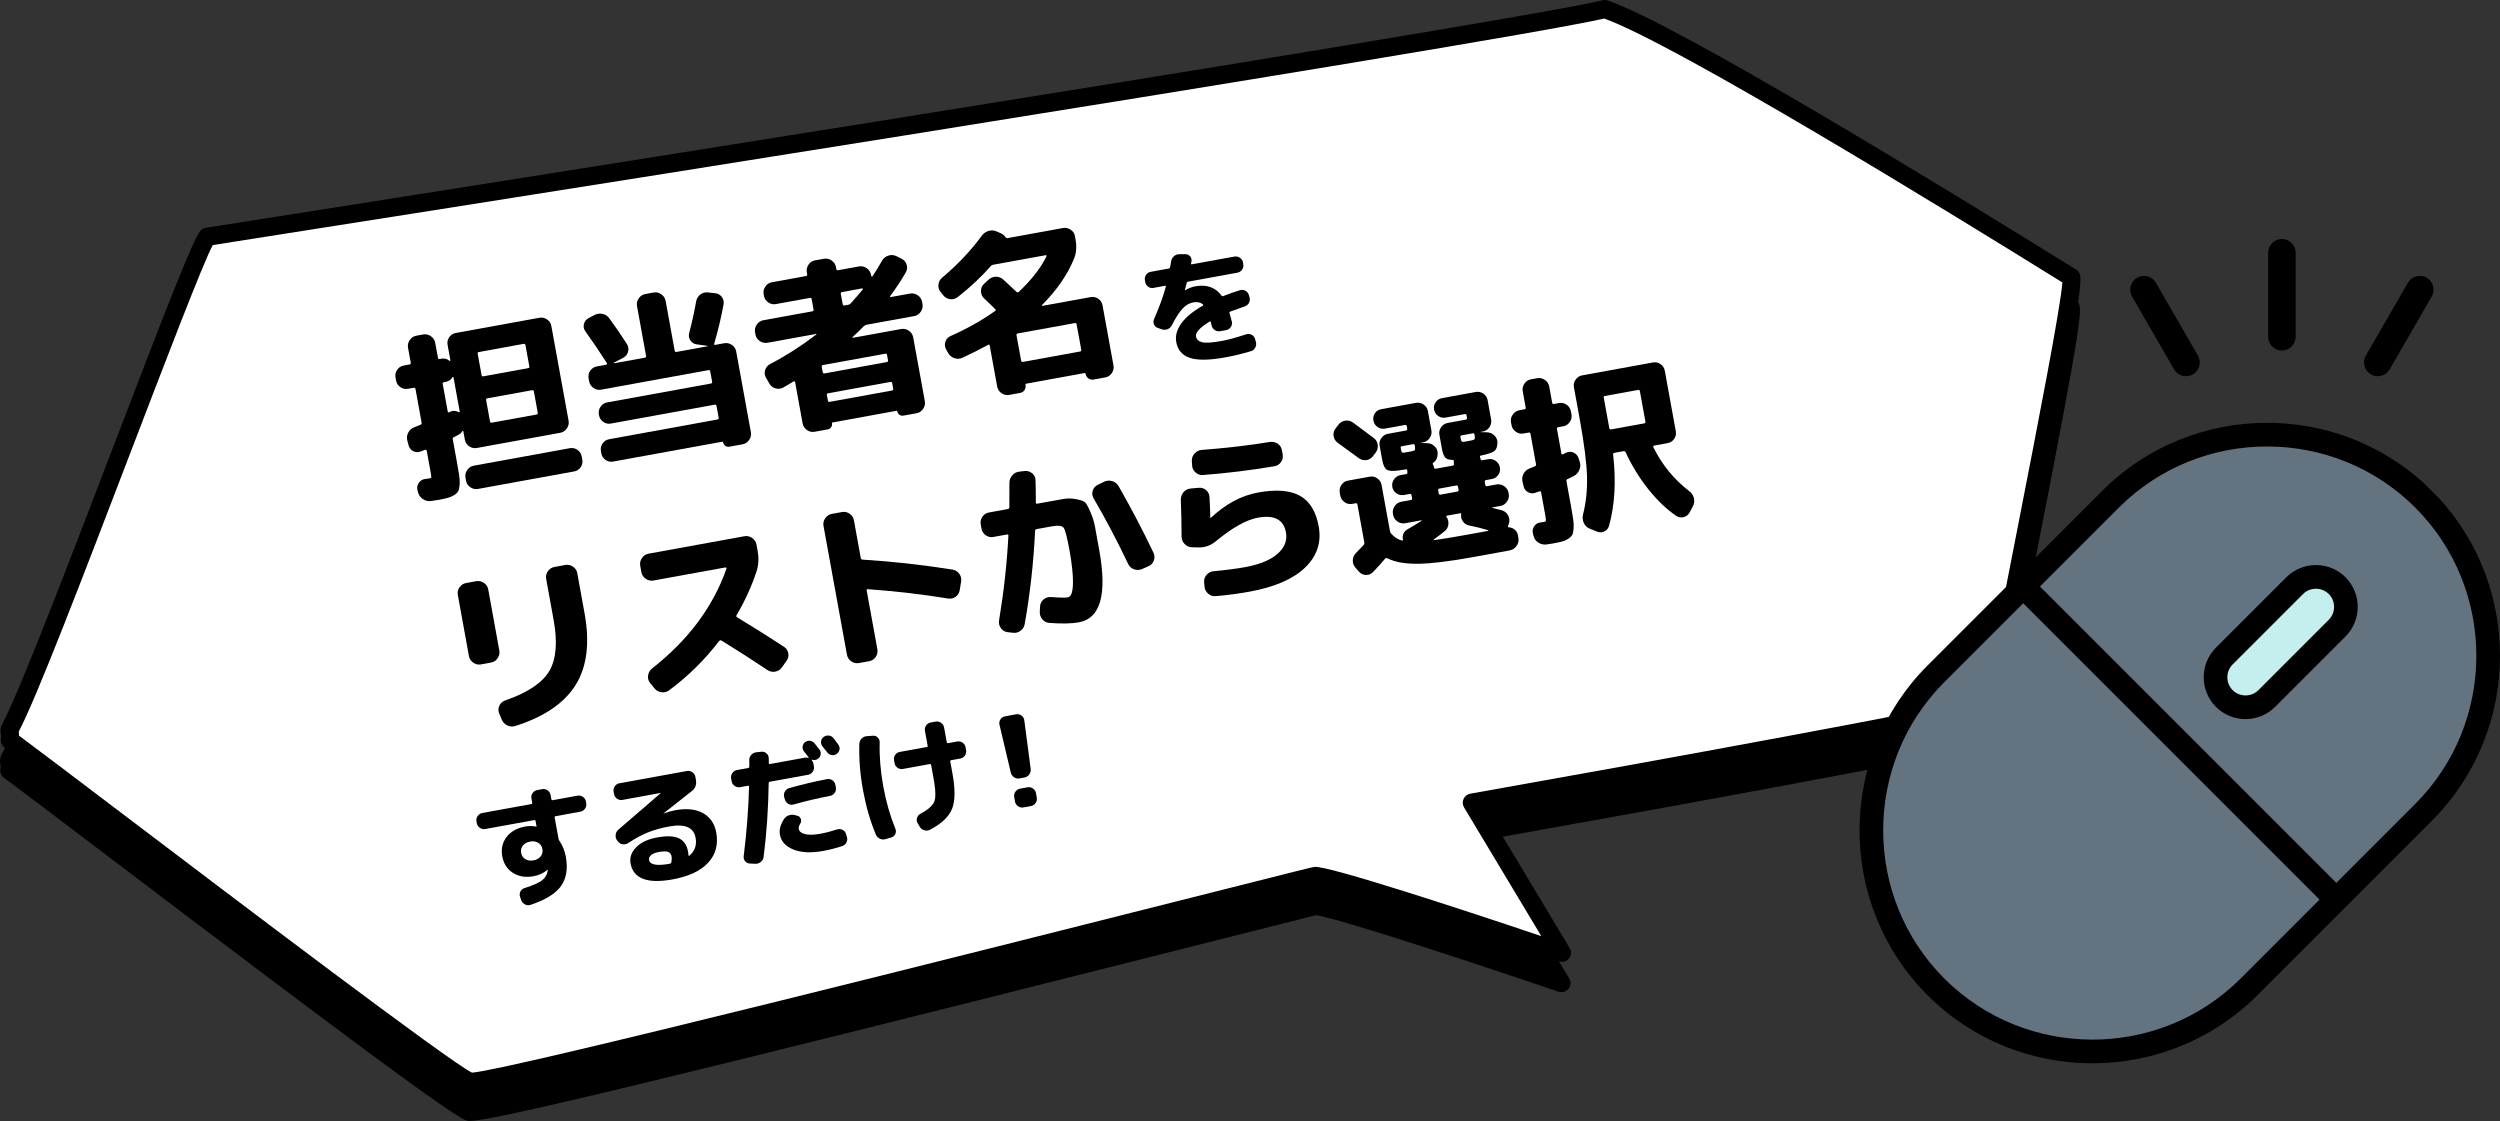
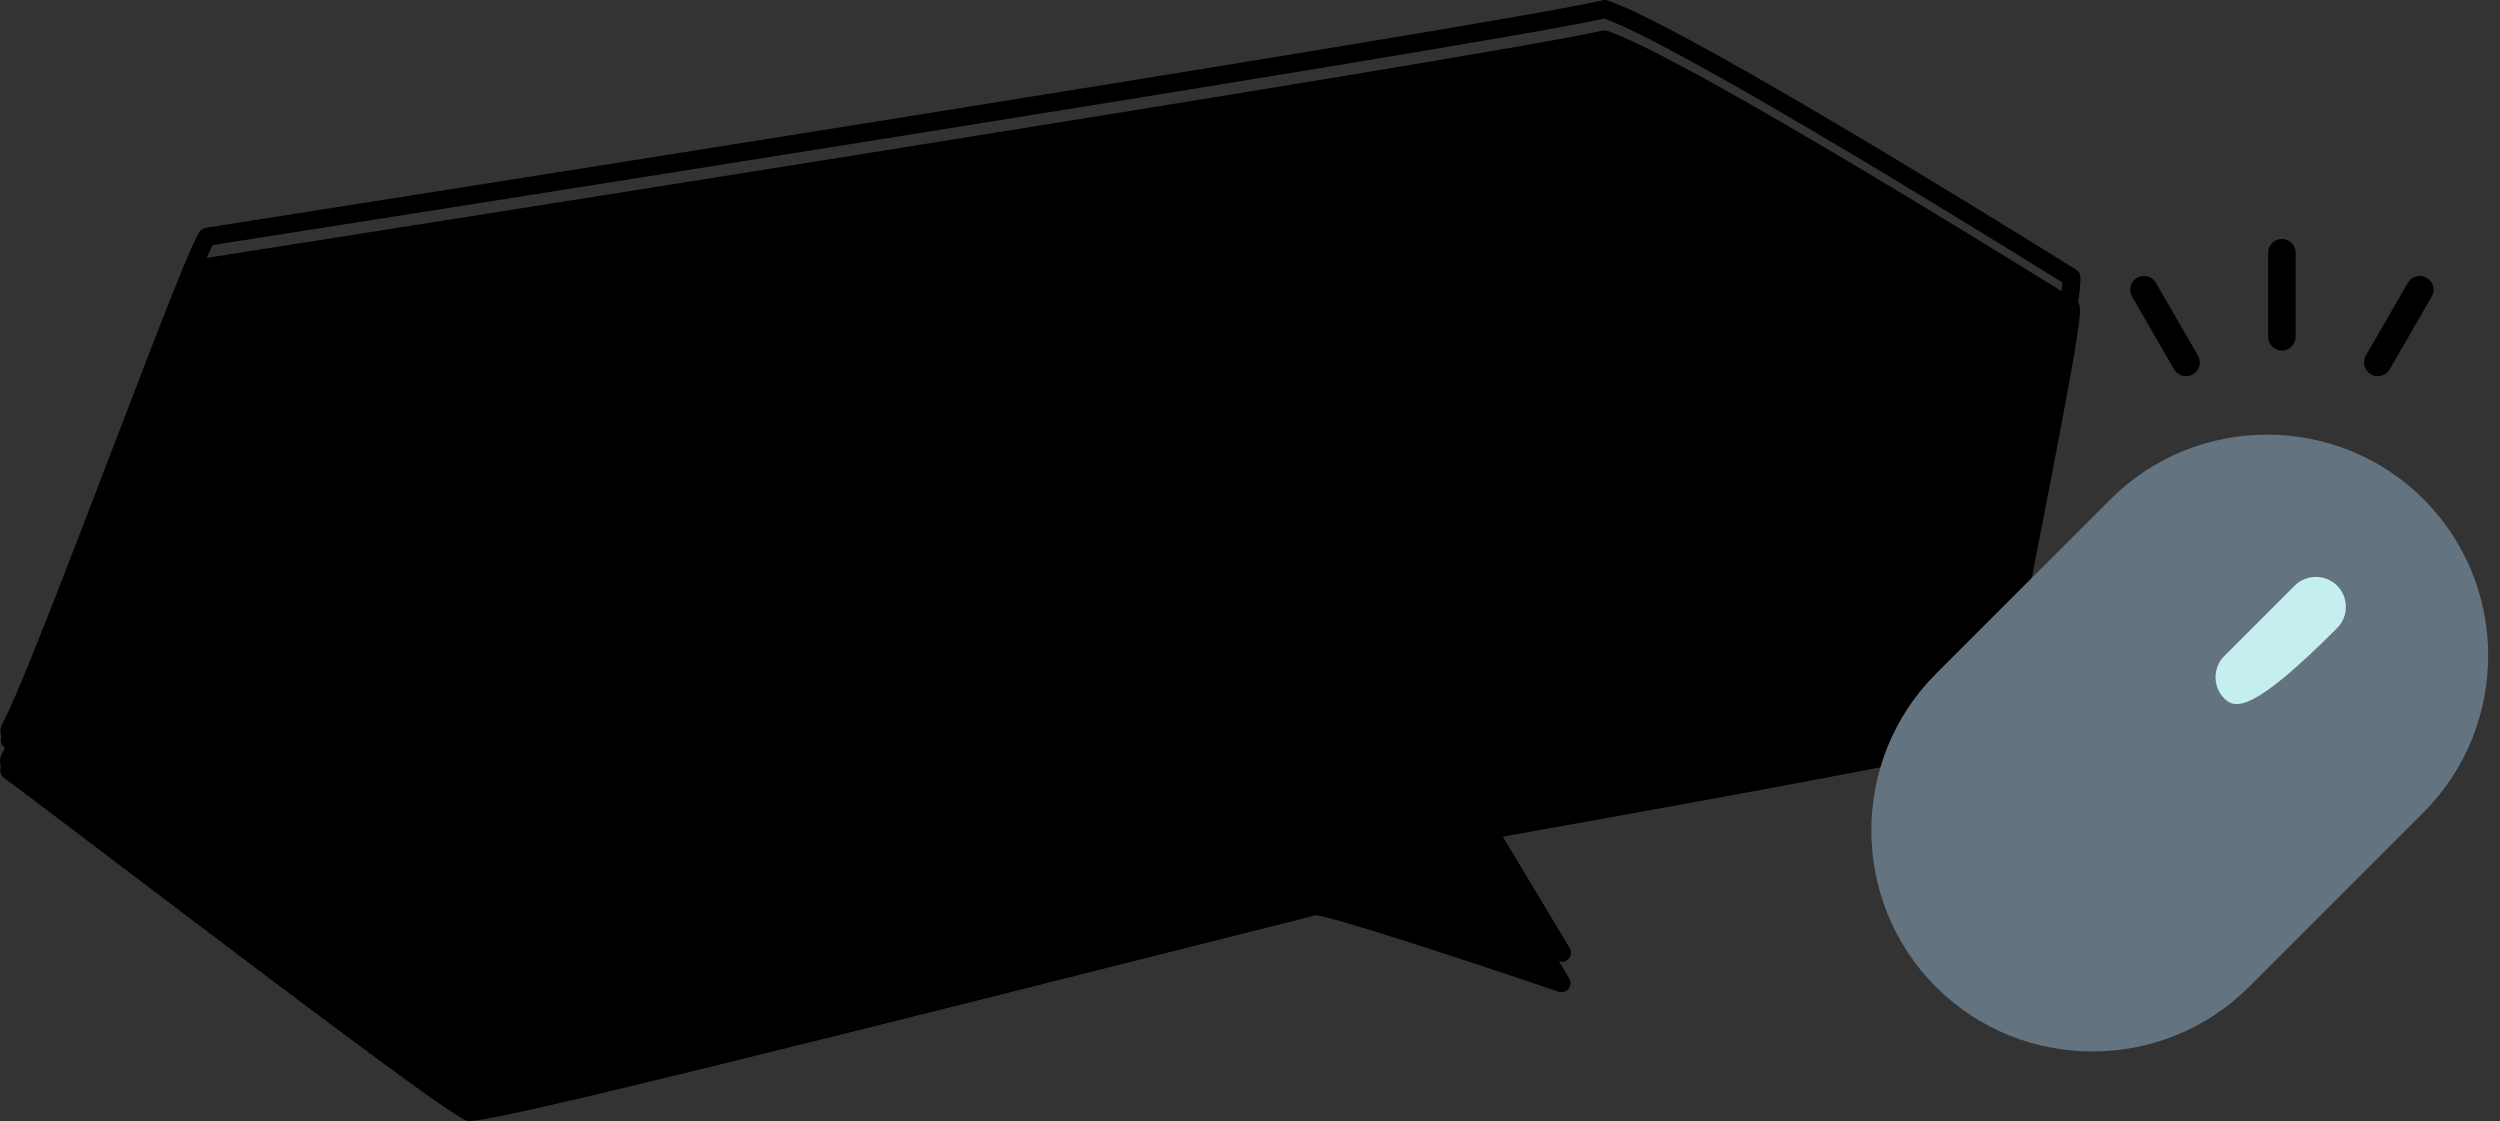
<svg xmlns="http://www.w3.org/2000/svg" width="165" height="74" viewBox="0 0 165 74" fill="none">
  <rect x="0" y="0" width="165" height="74" fill="#333333" stroke="none" />
  <g clip-path="url(#clip0_168_1604)">
    <path d="M137.119 19.904C137.07 19.847 137.01 19.8 136.942 19.763L136.581 19.539C128.936 14.79 110.661 3.579 106.073 2.034C105.966 1.997 105.848 1.993 105.738 2.02C99.589 3.539 14.417 16.899 13.557 17.034C13.414 17.056 13.285 17.13 13.191 17.24C12.704 17.818 11.043 22.084 7.371 31.679C4.479 39.233 1.203 47.794 0.112 49.79C-0.049 50.085 -0.001 50.39 0.042 50.574L0.021 50.806C0.002 51.016 0.096 51.221 0.268 51.345C1.049 51.907 3.811 54 7.306 56.652C22.196 67.942 29.923 73.721 30.832 73.971C30.865 73.98 30.913 73.985 30.978 73.985C32.335 73.985 41.228 71.924 78.859 62.419C83.211 61.319 86.648 60.451 86.828 60.41C87.77 60.425 97.161 63.51 102.859 65.452C103.096 65.532 103.36 65.455 103.519 65.261C103.677 65.065 103.697 64.791 103.567 64.575L98.072 55.417C105.178 54.152 130.698 49.585 131.913 48.958C132.103 48.859 132.226 48.667 132.237 48.453C132.239 48.403 132.235 48.353 132.225 48.306C132.265 47.515 133.37 41.864 134.347 36.865C137.561 20.424 137.45 20.293 137.118 19.905L137.119 19.904Z" fill="black" />
-     <path d="M0.669 48.077C2.8 44.179 12.693 16.797 13.681 15.626C13.681 15.626 99.668 2.144 105.913 0.601C111.212 2.385 135.459 17.532 136.678 18.285C137.274 18.262 131.343 46.213 131.669 46.423C130.415 47.071 97.141 52.977 97.141 52.977L103.084 62.883C103.084 62.883 87.855 57.693 86.82 57.811C86.398 57.853 32.261 71.734 31.025 71.392C29.669 71.02 3.389 50.827 0.651 48.857L0.678 48.544C0.696 48.528 0.572 48.258 0.67 48.079L0.669 48.077Z" fill="white" />
    <path d="M31.011 71.983C30.946 71.983 30.898 71.978 30.865 71.969C29.954 71.719 22.215 65.93 7.303 54.621C3.825 51.983 1.079 49.901 0.3 49.341C0.128 49.217 0.034 49.012 0.053 48.801L0.074 48.571C0.031 48.386 -0.017 48.082 0.144 47.787C1.235 45.791 4.511 37.23 7.403 29.678C11.075 20.082 12.736 15.818 13.223 15.239C13.317 15.13 13.447 15.056 13.589 15.034C14.447 14.898 99.619 1.537 105.769 0.018C105.878 -0.009 105.998 -0.005 106.104 0.032C110.692 1.577 128.967 12.79 136.612 17.538L136.973 17.762C137.04 17.799 137.101 17.846 137.15 17.904C137.482 18.291 137.593 18.422 134.379 34.863C133.401 39.862 132.297 45.514 132.257 46.304C132.267 46.352 132.271 46.403 132.269 46.452C132.258 46.666 132.135 46.858 131.945 46.956C130.73 47.584 105.211 52.151 98.104 53.416L103.599 62.574C103.729 62.789 103.709 63.062 103.551 63.259C103.392 63.454 103.129 63.531 102.891 63.45C97.193 61.51 87.802 58.423 86.86 58.408C86.68 58.45 83.252 59.315 78.91 60.412C41.264 69.922 32.369 71.984 31.012 71.984L31.011 71.983ZM1.249 48.549C2.273 49.303 4.845 51.254 8.026 53.666C15.614 59.42 29.65 70.063 31.152 70.795C33.448 70.657 65.046 62.676 78.615 59.248C86.022 57.377 86.636 57.225 86.76 57.214C87.655 57.126 96.592 60.049 101.728 61.787L96.626 53.285C96.524 53.115 96.513 52.907 96.595 52.727C96.677 52.547 96.842 52.418 97.036 52.384C109.586 50.156 128.334 46.733 131.107 45.977C131.212 44.797 131.77 41.95 133.201 34.632C134.397 28.514 136.012 20.256 136.116 18.642L135.977 18.555C128.456 13.883 110.605 2.928 105.879 1.223C98.586 2.904 20.199 15.21 14.04 16.175C13.372 17.43 10.803 24.145 8.52 30.107C5.511 37.967 2.402 46.093 1.237 48.283C1.252 48.361 1.257 48.455 1.249 48.549ZM136.517 18.863C136.572 18.878 136.635 18.884 136.699 18.884C136.64 18.88 136.577 18.878 136.517 18.863Z" fill="black" />
    <path d="M127.771 65.135C122.089 59.453 122.089 50.155 127.771 44.473L139.296 32.948C144.978 27.266 154.276 27.266 159.958 32.948C165.64 38.63 165.64 47.928 159.958 53.61L148.433 65.135C142.751 70.817 133.453 70.817 127.771 65.135Z" fill="#637380" />
-     <path d="M146.803 46.102C146.033 45.332 146.033 44.071 146.803 43.301L151.45 38.654C152.22 37.884 153.481 37.884 154.251 38.654C155.021 39.424 155.021 40.685 154.251 41.455L149.604 46.102C148.834 46.872 147.573 46.872 146.803 46.102Z" fill="#C5EFEF" />
-     <path d="M146.803 46.102L147.355 45.55C147.122 45.317 147.007 45.013 147.006 44.701C147.006 44.389 147.122 44.085 147.355 43.852L152.002 39.205C152.235 38.972 152.539 38.857 152.851 38.856C153.163 38.856 153.466 38.972 153.7 39.205C153.933 39.438 154.048 39.742 154.049 40.054C154.049 40.366 153.933 40.669 153.7 40.903L149.053 45.55C148.82 45.783 148.516 45.898 148.204 45.899C147.892 45.899 147.588 45.783 147.355 45.55L146.803 46.102L146.251 46.654C146.788 47.192 147.5 47.461 148.204 47.46C148.908 47.46 149.62 47.191 150.157 46.654L154.804 42.007C155.342 41.47 155.611 40.758 155.61 40.054C155.61 39.35 155.341 38.638 154.804 38.101C154.267 37.563 153.555 37.294 152.851 37.294C152.147 37.294 151.435 37.563 150.898 38.1L146.251 42.747C145.713 43.284 145.444 43.996 145.445 44.7C145.445 45.404 145.714 46.117 146.251 46.654L146.803 46.102Z" fill="black" />
-     <path d="M159.944 31.858C157.028 29.223 153.324 27.905 149.627 27.906C145.686 27.906 141.737 29.403 138.744 32.396L127.219 43.921C124.226 46.914 122.728 50.863 122.729 54.804C122.729 58.745 124.226 62.694 127.219 65.687C130.212 68.68 134.161 70.178 138.102 70.177C142.043 70.177 145.992 68.68 148.985 65.687L160.51 54.162C163.503 51.169 165.001 47.22 165 43.279C165 39.582 163.682 35.878 161.048 32.962L159.944 31.858ZM149.627 29.467C153.176 29.467 156.717 30.811 159.406 33.5C162.095 36.189 163.438 39.73 163.439 43.279C163.439 46.828 162.095 50.369 159.406 53.058L154.196 58.268L134.638 38.71L139.848 33.5C142.537 30.811 146.078 29.468 149.627 29.467ZM138.102 68.615C134.553 68.615 131.012 67.271 128.323 64.582C125.634 61.893 124.291 58.352 124.29 54.803C124.29 51.254 125.634 47.713 128.323 45.024L133.533 39.814L153.091 59.372L147.881 64.582C145.192 67.271 141.651 68.614 138.102 68.615Z" fill="black" />
+     <path d="M146.803 46.102C146.033 45.332 146.033 44.071 146.803 43.301L151.45 38.654C152.22 37.884 153.481 37.884 154.251 38.654C155.021 39.424 155.021 40.685 154.251 41.455C148.834 46.872 147.573 46.872 146.803 46.102Z" fill="#C5EFEF" />
    <path d="M150.605 23.134C150.103 23.134 149.697 22.727 149.697 22.226V16.68C149.697 16.178 150.103 15.773 150.605 15.773C151.107 15.773 151.513 16.178 151.513 16.68V22.226C151.513 22.727 151.107 23.134 150.605 23.134Z" fill="black" />
    <path d="M144.277 24.829C143.963 24.829 143.658 24.667 143.489 24.375L140.715 19.572C140.464 19.137 140.613 18.582 141.048 18.331C141.481 18.081 142.038 18.227 142.289 18.664L145.063 23.467C145.314 23.902 145.165 24.457 144.73 24.708C144.587 24.79 144.431 24.829 144.277 24.829Z" fill="black" />
    <path d="M156.933 24.829C156.779 24.829 156.623 24.79 156.48 24.707C156.045 24.456 155.896 23.901 156.147 23.466L158.92 18.663C159.171 18.228 159.727 18.08 160.161 18.33C160.596 18.581 160.745 19.136 160.494 19.571L157.721 24.374C157.552 24.665 157.247 24.828 156.933 24.828V24.829Z" fill="black" />
-     <path d="M26.923 25.659C26.741 25.692 26.574 25.655 26.42 25.549C26.267 25.443 26.173 25.3 26.141 25.119L26.104 24.918C26.072 24.737 26.108 24.567 26.213 24.41C26.318 24.253 26.462 24.158 26.644 24.125L27.022 24.057C27.091 24.044 27.122 24.005 27.11 23.942L26.929 22.951C26.897 22.77 26.935 22.601 27.044 22.443C27.153 22.284 27.298 22.189 27.48 22.156L27.929 22.074C28.11 22.042 28.279 22.079 28.438 22.189C28.595 22.298 28.692 22.444 28.724 22.625L28.905 23.616C28.917 23.679 28.954 23.706 29.016 23.694L29.122 23.675C29.327 23.637 29.506 23.682 29.659 23.808C29.67 23.824 29.685 23.827 29.703 23.82C29.722 23.811 29.73 23.799 29.727 23.784L29.54 22.757C29.507 22.575 29.543 22.409 29.649 22.255C29.755 22.101 29.899 22.009 30.081 21.976L35.594 20.973C35.776 20.94 35.945 20.975 36.102 21.081C36.26 21.187 36.355 21.329 36.388 21.511L37.527 27.768C37.559 27.95 37.521 28.12 37.412 28.278C37.303 28.436 37.157 28.532 36.975 28.565L32.619 29.357L31.463 29.568C31.281 29.601 31.114 29.561 30.96 29.452C30.806 29.342 30.712 29.196 30.68 29.014L30.581 28.471C30.578 28.456 30.57 28.446 30.556 28.439C30.542 28.434 30.53 28.439 30.517 28.46C30.441 28.579 30.339 28.667 30.21 28.722C30.181 28.737 30.139 28.758 30.083 28.788C30.027 28.818 29.983 28.841 29.954 28.853C29.894 28.881 29.87 28.926 29.882 28.989L30.168 30.56C30.233 30.921 30.281 31.208 30.312 31.417C30.342 31.627 30.349 31.824 30.334 32.01C30.319 32.196 30.286 32.334 30.238 32.424C30.189 32.515 30.099 32.6 29.967 32.682C29.836 32.762 29.694 32.822 29.542 32.862C29.392 32.903 29.178 32.948 28.902 32.998C28.728 33.029 28.571 33.054 28.426 33.071C28.236 33.09 28.06 33.044 27.902 32.935C27.745 32.826 27.64 32.678 27.59 32.492L27.551 32.34C27.512 32.169 27.544 32.009 27.646 31.861C27.75 31.713 27.893 31.629 28.077 31.611C28.157 31.606 28.249 31.592 28.351 31.574C28.422 31.56 28.459 31.534 28.464 31.492C28.468 31.45 28.448 31.307 28.404 31.064L28.165 29.753C28.161 29.729 28.145 29.709 28.117 29.694C28.092 29.678 28.066 29.677 28.045 29.689C28.014 29.703 27.967 29.721 27.902 29.745C27.837 29.769 27.789 29.788 27.76 29.802C27.591 29.864 27.429 29.856 27.272 29.776C27.116 29.695 27.013 29.565 26.964 29.386L26.885 29.083C26.833 28.896 26.855 28.718 26.946 28.548C27.037 28.376 27.173 28.259 27.357 28.193C27.403 28.177 27.468 28.15 27.556 28.114C27.642 28.078 27.708 28.052 27.754 28.036C27.814 28.008 27.839 27.963 27.827 27.9L27.424 25.68C27.41 25.609 27.368 25.58 27.299 25.593L26.921 25.661L26.923 25.659ZM29.221 25.351L29.547 27.145C29.56 27.216 29.596 27.238 29.655 27.21C29.663 27.21 29.673 27.203 29.683 27.193C29.693 27.183 29.703 27.177 29.71 27.175C29.889 27.086 30.078 27.096 30.276 27.206C30.31 27.216 30.332 27.2 30.341 27.157L29.93 24.902C29.927 24.886 29.915 24.88 29.895 24.878C29.875 24.878 29.862 24.888 29.857 24.903C29.765 25.066 29.613 25.168 29.4 25.206L29.294 25.226C29.232 25.238 29.206 25.279 29.22 25.35L29.221 25.351ZM37.614 29.58C37.795 29.548 37.962 29.586 38.116 29.695C38.271 29.806 38.363 29.952 38.396 30.133L38.433 30.334C38.465 30.515 38.43 30.682 38.323 30.836C38.217 30.989 38.074 31.083 37.893 31.115L31.552 32.269C31.371 32.301 31.202 32.265 31.044 32.159C30.887 32.054 30.791 31.911 30.759 31.73L30.722 31.529C30.689 31.348 30.728 31.178 30.837 31.019C30.946 30.861 31.092 30.766 31.273 30.734L37.614 29.58ZM31.529 23.356L31.785 24.761C31.796 24.823 31.834 24.849 31.896 24.838L34.847 24.301C34.918 24.288 34.948 24.25 34.937 24.188L34.681 22.783C34.668 22.713 34.626 22.683 34.555 22.696L31.604 23.233C31.542 23.244 31.516 23.286 31.529 23.356ZM32.083 26.402L32.339 27.807C32.352 27.878 32.391 27.908 32.453 27.897L35.404 27.36C35.475 27.347 35.504 27.305 35.491 27.234L35.235 25.829C35.224 25.767 35.183 25.741 35.112 25.754L32.161 26.291C32.099 26.302 32.072 26.34 32.083 26.402Z" fill="black" />
    <path d="M40.47 30.465C40.288 30.498 40.12 30.461 39.967 30.355C39.814 30.249 39.721 30.105 39.689 29.924L39.661 29.77C39.628 29.588 39.664 29.422 39.77 29.268C39.876 29.115 40.02 29.022 40.202 28.989L47.355 27.687C47.418 27.676 47.444 27.635 47.431 27.564L47.291 26.796C47.278 26.726 47.239 26.696 47.176 26.707L40.318 27.955C40.136 27.988 39.969 27.951 39.817 27.845C39.663 27.739 39.57 27.595 39.537 27.414L39.526 27.354C39.493 27.173 39.529 27.004 39.635 26.847C39.739 26.69 39.883 26.594 40.065 26.561L46.923 25.313C46.986 25.302 47.013 25.265 47.001 25.203L46.874 24.507C46.862 24.444 46.825 24.417 46.762 24.428L39.667 25.719C39.486 25.752 39.317 25.714 39.164 25.604C39.01 25.494 38.916 25.347 38.883 25.166L38.847 24.966C38.814 24.785 38.851 24.617 38.957 24.465C39.062 24.311 39.207 24.218 39.388 24.185L40.001 24.074C40.025 24.069 40.043 24.056 40.055 24.033C40.068 24.012 40.068 23.988 40.055 23.967C39.579 23.224 39.106 22.526 38.637 21.871C38.529 21.726 38.496 21.568 38.538 21.394C38.579 21.22 38.678 21.089 38.833 21.004L39.212 20.802C39.381 20.706 39.563 20.678 39.756 20.714C39.949 20.752 40.102 20.851 40.212 21.009C40.624 21.57 41.01 22.133 41.373 22.7C41.477 22.861 41.503 23.031 41.454 23.212C41.406 23.391 41.3 23.524 41.138 23.61L40.503 23.945C40.505 23.952 40.511 23.964 40.522 23.978L42.564 23.606C42.626 23.595 42.652 23.554 42.639 23.483L42.042 20.201C42.009 20.02 42.046 19.851 42.156 19.692C42.264 19.534 42.41 19.438 42.591 19.406L43.135 19.306C43.316 19.274 43.486 19.311 43.644 19.422C43.802 19.531 43.898 19.676 43.931 19.857L44.528 23.139C44.541 23.21 44.579 23.24 44.641 23.229L46.684 22.857C46.692 22.857 46.695 22.849 46.692 22.836C46.69 22.824 46.685 22.82 46.677 22.821L45.978 22.728C45.802 22.704 45.665 22.615 45.563 22.462C45.462 22.309 45.437 22.148 45.488 21.976C45.679 21.241 45.831 20.555 45.941 19.916C45.972 19.725 46.062 19.567 46.211 19.446C46.36 19.326 46.529 19.278 46.721 19.3L47.182 19.35C47.371 19.365 47.522 19.445 47.634 19.591C47.746 19.737 47.785 19.903 47.754 20.087C47.605 20.919 47.4 21.782 47.14 22.675C47.12 22.743 47.14 22.773 47.204 22.761L47.794 22.654C47.976 22.621 48.145 22.657 48.302 22.763C48.459 22.867 48.555 23.012 48.588 23.193L49.559 28.529C49.592 28.71 49.553 28.879 49.444 29.038C49.335 29.196 49.189 29.291 49.007 29.324L48.134 29.483C48.04 29.5 47.953 29.483 47.874 29.427C47.794 29.372 47.747 29.297 47.73 29.203C47.722 29.163 47.703 29.147 47.671 29.153L40.47 30.463V30.465Z" fill="black" />
    <path d="M50.654 22.622C50.472 22.655 50.302 22.617 50.144 22.508C49.986 22.399 49.891 22.253 49.858 22.073L49.833 21.93C49.8 21.75 49.838 21.578 49.947 21.422C50.056 21.264 50.202 21.168 50.384 21.134L53.608 20.549C53.677 20.535 53.707 20.494 53.694 20.422L53.569 19.738C53.558 19.674 53.515 19.649 53.447 19.663L51.203 20.07C51.021 20.104 50.854 20.064 50.699 19.956C50.545 19.846 50.452 19.7 50.419 19.517L50.402 19.424C50.369 19.241 50.405 19.073 50.51 18.916C50.616 18.758 50.758 18.663 50.94 18.63L53.184 18.221C53.253 18.209 53.285 18.172 53.273 18.108L53.25 17.979C53.217 17.797 53.254 17.628 53.359 17.471C53.463 17.314 53.607 17.218 53.788 17.184L54.379 17.078C54.56 17.044 54.73 17.084 54.887 17.192C55.045 17.302 55.141 17.448 55.174 17.63L55.197 17.759C55.209 17.823 55.25 17.846 55.321 17.834L56.69 17.584C56.871 17.552 57.041 17.59 57.2 17.7C57.358 17.808 57.452 17.953 57.485 18.136L57.5 18.218C57.503 18.233 57.516 18.244 57.537 18.248C57.558 18.253 57.571 18.25 57.578 18.241C57.791 17.933 58 17.59 58.209 17.212C58.3 17.049 58.437 16.936 58.617 16.875C58.796 16.812 58.97 16.82 59.138 16.895L59.499 17.073C59.669 17.157 59.781 17.288 59.839 17.465C59.896 17.64 59.876 17.811 59.785 17.974C59.475 18.509 59.131 19.032 58.752 19.54C58.738 19.552 58.737 19.564 58.748 19.584C58.76 19.602 58.773 19.608 58.79 19.605L60.064 19.375C60.245 19.341 60.414 19.381 60.573 19.489C60.731 19.598 60.826 19.744 60.859 19.925L60.884 20.067C60.917 20.248 60.879 20.419 60.77 20.576C60.66 20.735 60.515 20.829 60.334 20.863L57.193 21.433C57.131 21.445 57.07 21.477 57.015 21.527C56.782 21.765 56.532 22.006 56.267 22.248C56.261 22.259 56.261 22.268 56.267 22.279C56.273 22.291 56.284 22.296 56.3 22.293L59.476 21.715C59.658 21.683 59.826 21.72 59.986 21.828C60.142 21.938 60.239 22.084 60.271 22.265L61.039 26.48C61.071 26.662 61.033 26.831 60.924 26.988C60.815 27.146 60.67 27.241 60.488 27.274L59.626 27.431C59.532 27.448 59.445 27.431 59.365 27.375C59.287 27.32 59.239 27.245 59.221 27.151C59.215 27.12 59.197 27.108 59.165 27.113L54.95 27.881C54.919 27.886 54.905 27.904 54.911 27.936C54.929 28.029 54.911 28.117 54.854 28.197C54.8 28.276 54.725 28.323 54.63 28.34L53.768 28.497C53.588 28.53 53.418 28.492 53.26 28.384C53.102 28.274 53.006 28.128 52.974 27.948L52.477 25.218C52.473 25.197 52.458 25.18 52.432 25.172C52.407 25.165 52.382 25.169 52.361 25.18C52.164 25.305 51.947 25.433 51.711 25.567C51.55 25.662 51.377 25.684 51.194 25.636C51.01 25.588 50.871 25.48 50.774 25.309L50.559 24.934C50.464 24.773 50.445 24.602 50.498 24.427C50.551 24.25 50.659 24.119 50.821 24.032C51.89 23.473 52.91 22.819 53.881 22.073C53.887 22.064 53.889 22.055 53.888 22.049C53.887 22.041 53.879 22.037 53.863 22.04L50.652 22.623L50.654 22.622ZM58.421 23.346L54.313 24.093C54.25 24.105 54.224 24.142 54.235 24.203L54.301 24.57C54.313 24.631 54.35 24.659 54.413 24.646L58.521 23.899C58.591 23.886 58.622 23.849 58.61 23.787L58.544 23.421C58.533 23.358 58.491 23.331 58.421 23.346ZM58.952 25.663L58.884 25.285C58.872 25.223 58.83 25.197 58.76 25.21L54.652 25.957C54.589 25.97 54.563 26.006 54.575 26.069L54.643 26.447C54.655 26.509 54.692 26.535 54.755 26.523L58.863 25.776C58.933 25.762 58.964 25.726 58.952 25.663ZM55.492 19.39L55.617 20.075C55.63 20.145 55.673 20.174 55.744 20.162L55.979 20.119C56.042 20.107 56.097 20.076 56.146 20.027C56.51 19.62 56.775 19.311 56.941 19.102C56.954 19.082 56.955 19.066 56.944 19.052C56.933 19.038 56.919 19.032 56.903 19.034L55.583 19.274C55.511 19.288 55.481 19.326 55.492 19.39Z" fill="black" />
    <path d="M62.568 23.284L62.44 23.052C62.354 22.889 62.339 22.721 62.397 22.547C62.456 22.374 62.568 22.253 62.733 22.181C63.839 21.688 64.82 21.135 65.676 20.524C65.727 20.491 65.732 20.454 65.693 20.412C65.532 20.246 65.286 20.006 64.951 19.693C64.813 19.563 64.745 19.406 64.743 19.218C64.743 19.031 64.806 18.873 64.938 18.743L65.229 18.471C65.369 18.34 65.533 18.272 65.722 18.265C65.912 18.259 66.081 18.324 66.228 18.46C66.481 18.689 66.765 18.956 67.081 19.256C67.139 19.311 67.192 19.313 67.24 19.264C68.073 18.478 68.683 17.697 69.069 16.918C69.083 16.899 69.082 16.882 69.065 16.863C69.05 16.846 69.032 16.841 69.007 16.844L65.56 17.471C65.489 17.485 65.437 17.509 65.404 17.548C64.818 18.224 64.09 18.909 63.216 19.605C63.066 19.721 62.898 19.769 62.711 19.746C62.523 19.724 62.371 19.637 62.255 19.487L62.082 19.274C61.967 19.133 61.919 18.968 61.937 18.782C61.957 18.596 62.037 18.445 62.179 18.33C63.221 17.449 64.094 16.525 64.796 15.56C64.913 15.401 65.066 15.294 65.249 15.241C65.436 15.186 65.616 15.199 65.795 15.282L66.086 15.412C66.194 15.465 66.28 15.539 66.347 15.633C66.39 15.697 66.441 15.726 66.496 15.716L70.155 15.05C70.336 15.017 70.505 15.053 70.662 15.158C70.82 15.263 70.915 15.407 70.948 15.588L70.984 15.789C71.073 16.277 71.039 16.71 70.88 17.089C70.452 18.134 69.751 19.148 68.776 20.13C68.76 20.142 68.759 20.154 68.769 20.168C68.781 20.183 68.793 20.189 68.809 20.186L71.986 19.609C72.167 19.576 72.334 19.612 72.487 19.718C72.64 19.823 72.734 19.968 72.767 20.149L73.489 24.116C73.522 24.297 73.485 24.467 73.38 24.624C73.275 24.781 73.131 24.877 72.95 24.91L72.182 25.049C72.056 25.072 71.942 25.049 71.839 24.978C71.737 24.907 71.674 24.808 71.651 24.682C71.642 24.635 71.619 24.616 71.579 24.622L67.743 25.32C67.696 25.329 67.676 25.356 67.684 25.403C67.706 25.529 67.684 25.643 67.618 25.745C67.551 25.848 67.454 25.909 67.329 25.932L66.608 26.064C66.426 26.096 66.258 26.058 66.099 25.949C65.942 25.84 65.847 25.694 65.814 25.513L65.322 22.81C65.311 22.747 65.278 22.728 65.226 22.753C64.679 23.056 64.109 23.342 63.515 23.613C63.343 23.693 63.166 23.7 62.984 23.636C62.801 23.572 62.663 23.455 62.566 23.284H62.568ZM71.057 21.41C71.045 21.341 71.007 21.31 70.945 21.322L67.178 22.007C67.107 22.021 67.078 22.063 67.09 22.132L67.394 23.797C67.407 23.868 67.449 23.898 67.52 23.885L71.287 23.2C71.349 23.188 71.374 23.146 71.361 23.075L71.057 21.41Z" fill="black" />
    <path d="M76.136 19.006C76.009 19.028 75.891 19.003 75.782 18.926C75.676 18.849 75.608 18.746 75.586 18.619L75.564 18.495C75.541 18.369 75.568 18.249 75.64 18.141C75.714 18.031 75.815 17.963 75.942 17.941L77.139 17.723C77.19 17.713 77.218 17.686 77.227 17.638C77.234 17.609 77.243 17.55 77.259 17.462C77.273 17.374 77.286 17.306 77.293 17.259C77.314 17.118 77.374 17.003 77.475 16.915C77.576 16.825 77.694 16.779 77.829 16.777H78.24C78.365 16.777 78.468 16.825 78.547 16.915C78.626 17.007 78.656 17.113 78.64 17.236C78.636 17.254 78.631 17.28 78.623 17.315C78.615 17.35 78.61 17.377 78.608 17.394C78.603 17.436 78.624 17.452 78.669 17.444L81.478 16.932C81.605 16.91 81.724 16.936 81.834 17.013C81.944 17.088 82.012 17.192 82.035 17.317L82.057 17.442C82.079 17.569 82.053 17.687 81.976 17.798C81.9 17.908 81.797 17.975 81.67 17.997L78.414 18.59C78.365 18.599 78.336 18.624 78.326 18.665C78.245 18.972 78.202 19.13 78.199 19.142L78.202 19.16L78.219 19.157C78.451 19.022 78.674 18.936 78.889 18.897C79.644 18.76 80.222 18.965 80.623 19.513C80.647 19.553 80.684 19.565 80.73 19.543C81.054 19.411 81.422 19.28 81.837 19.154C81.962 19.114 82.082 19.127 82.198 19.19C82.315 19.254 82.391 19.349 82.425 19.474L82.471 19.627C82.504 19.751 82.492 19.872 82.43 19.989C82.368 20.106 82.276 20.183 82.152 20.223C81.863 20.321 81.543 20.436 81.191 20.568C81.144 20.589 81.129 20.622 81.15 20.67C81.242 20.989 81.293 21.177 81.303 21.232C81.33 21.358 81.308 21.476 81.23 21.586C81.155 21.697 81.052 21.764 80.925 21.787L80.529 21.859C80.402 21.881 80.284 21.856 80.174 21.782C80.065 21.709 79.994 21.609 79.966 21.483C79.948 21.383 79.932 21.31 79.918 21.262C79.915 21.245 79.903 21.232 79.885 21.224C79.866 21.215 79.85 21.217 79.833 21.224C79.189 21.62 78.889 21.947 78.936 22.206C78.972 22.405 79.111 22.532 79.348 22.589C79.586 22.646 80.022 22.615 80.656 22.5C81.031 22.432 81.562 22.287 82.25 22.064C82.374 22.025 82.493 22.036 82.61 22.096C82.727 22.158 82.801 22.251 82.836 22.376L82.889 22.57C82.923 22.695 82.91 22.817 82.849 22.937C82.787 23.055 82.696 23.135 82.572 23.174C82.012 23.345 81.439 23.484 80.855 23.589C79.808 23.779 79.033 23.79 78.53 23.618C78.026 23.449 77.727 23.101 77.633 22.579C77.56 22.177 77.667 21.77 77.957 21.359C78.246 20.948 78.721 20.554 79.381 20.177C79.42 20.147 79.424 20.117 79.391 20.09C79.23 19.954 79.013 19.91 78.744 19.959C78.502 20.003 78.275 20.135 78.065 20.352C77.853 20.571 77.613 20.94 77.344 21.461C77.282 21.586 77.187 21.675 77.063 21.725C76.94 21.777 76.813 21.78 76.686 21.735L76.421 21.646C76.3 21.606 76.215 21.528 76.164 21.412C76.115 21.295 76.116 21.179 76.169 21.06C76.523 20.25 76.782 19.535 76.947 18.911C76.963 18.869 76.945 18.852 76.896 18.861L76.136 19V19.006Z" fill="black" />
-     <path d="M31.743 43.851C31.562 43.883 31.393 43.846 31.235 43.736C31.076 43.627 30.981 43.481 30.949 43.3L30.215 39.262C30.182 39.081 30.219 38.913 30.33 38.76C30.44 38.606 30.585 38.511 30.766 38.479L31.427 38.359C31.609 38.326 31.779 38.363 31.936 38.468C32.093 38.572 32.189 38.716 32.222 38.897L32.956 42.935C32.989 43.116 32.95 43.286 32.841 43.443C32.732 43.603 32.586 43.698 32.404 43.731L31.743 43.851ZM37.306 37.289C37.487 37.256 37.658 37.293 37.814 37.398C37.971 37.502 38.067 37.647 38.1 37.828L38.582 40.484C38.936 42.428 38.741 44.001 37.996 45.201C37.25 46.402 35.924 47.306 34.018 47.914C33.833 47.972 33.655 47.959 33.481 47.877C33.308 47.795 33.184 47.662 33.111 47.481L32.939 47.074C32.876 46.906 32.882 46.74 32.958 46.576C33.034 46.411 33.159 46.297 33.335 46.232C34.819 45.718 35.79 45.073 36.251 44.293C36.711 43.515 36.807 42.385 36.537 40.904L36.046 38.201C36.013 38.021 36.051 37.852 36.161 37.699C36.271 37.545 36.416 37.451 36.597 37.418L37.306 37.289Z" fill="black" />
    <path d="M43.191 45.427L42.907 45.076C42.791 44.933 42.748 44.768 42.775 44.581C42.8 44.393 42.885 44.242 43.026 44.127C45.431 42.241 47.072 40.04 47.949 37.524C47.953 37.506 47.949 37.489 47.932 37.47C47.917 37.453 47.898 37.448 47.874 37.451L43.129 38.314C42.947 38.347 42.776 38.308 42.618 38.199C42.461 38.09 42.364 37.945 42.331 37.763L42.255 37.337C42.221 37.155 42.261 36.987 42.37 36.828C42.478 36.671 42.624 36.575 42.806 36.542L49.133 35.391C49.316 35.358 49.484 35.397 49.642 35.505C49.8 35.615 49.897 35.76 49.929 35.942L50.007 36.367C50.09 36.824 50.069 37.263 49.941 37.684C49.611 38.687 49.17 39.658 48.617 40.596C48.578 40.652 48.587 40.699 48.642 40.737C49.648 41.343 50.681 41.994 51.742 42.686C51.898 42.788 51.993 42.932 52.028 43.117C52.06 43.302 52.023 43.47 51.91 43.62L51.611 44.04C51.501 44.197 51.353 44.294 51.169 44.328C50.983 44.361 50.812 44.328 50.657 44.226C49.675 43.567 48.661 42.917 47.618 42.277C47.556 42.25 47.505 42.258 47.465 42.305C46.526 43.534 45.431 44.616 44.176 45.55C44.02 45.669 43.846 45.714 43.654 45.688C43.462 45.662 43.307 45.575 43.191 45.425L43.191 45.427Z" fill="black" />
    <path d="M56.695 43.762C56.513 43.795 56.344 43.758 56.186 43.65C56.028 43.539 55.931 43.393 55.899 43.213L54.352 34.712C54.319 34.53 54.358 34.361 54.467 34.202C54.576 34.046 54.722 33.949 54.904 33.916L55.577 33.794C55.759 33.761 55.925 33.8 56.08 33.909C56.234 34.02 56.327 34.165 56.36 34.347L56.811 36.826C56.824 36.897 56.867 36.933 56.941 36.936C58.874 37.055 60.844 37.274 62.854 37.591C63.038 37.615 63.188 37.704 63.304 37.858C63.422 38.012 63.465 38.184 63.435 38.377L63.343 38.942C63.312 39.127 63.225 39.274 63.08 39.38C62.937 39.486 62.774 39.529 62.592 39.505C60.874 39.225 59.105 39.018 57.283 38.886C57.217 38.881 57.19 38.915 57.203 38.986L57.906 42.847C57.938 43.027 57.903 43.197 57.798 43.355C57.692 43.512 57.549 43.606 57.367 43.639L56.694 43.761L56.695 43.762Z" fill="black" />
    <path d="M65.561 35.441C65.379 35.473 65.213 35.435 65.058 35.326C64.904 35.216 64.811 35.07 64.778 34.889L64.728 34.617C64.696 34.436 64.731 34.267 64.836 34.109C64.942 33.951 65.085 33.858 65.267 33.825L66.518 33.597C66.581 33.585 66.615 33.541 66.617 33.468C66.623 33.362 66.624 32.833 66.621 31.882C66.619 31.687 66.682 31.517 66.81 31.371C66.936 31.225 67.097 31.144 67.289 31.126L67.637 31.087C67.821 31.07 67.985 31.12 68.127 31.241C68.272 31.361 68.343 31.511 68.344 31.689C68.355 32.021 68.364 32.511 68.367 33.161C68.362 33.227 68.396 33.255 68.467 33.242L69.034 33.138C69.585 33.038 69.984 32.966 70.233 32.925C70.482 32.884 70.751 32.891 71.043 32.949C71.334 33.005 71.522 33.072 71.609 33.15C71.697 33.227 71.814 33.436 71.961 33.774C72.108 34.115 72.21 34.439 72.267 34.751C72.324 35.061 72.417 35.579 72.549 36.303C73.08 39.224 72.634 40.813 71.209 41.072C70.721 41.161 70.069 41.175 69.253 41.111C69.063 41.097 68.907 41.015 68.788 40.867C68.666 40.718 68.613 40.545 68.626 40.346L68.647 40.001C68.664 39.819 68.743 39.671 68.883 39.556C69.025 39.44 69.191 39.39 69.38 39.405C69.942 39.448 70.313 39.455 70.493 39.422C70.556 39.41 70.612 39.369 70.661 39.3C70.709 39.231 70.747 39.117 70.776 38.963C70.803 38.807 70.818 38.617 70.817 38.394C70.817 38.169 70.799 37.882 70.765 37.532C70.728 37.18 70.672 36.788 70.593 36.355C70.433 35.473 70.302 34.964 70.199 34.829C70.096 34.694 69.829 34.664 69.396 34.743L68.428 34.919C68.357 34.933 68.32 34.972 68.316 35.037C68.216 37.129 67.988 39.179 67.63 41.188C67.598 41.373 67.505 41.521 67.351 41.634C67.196 41.748 67.023 41.789 66.831 41.76L66.495 41.722C66.311 41.699 66.166 41.61 66.056 41.454C65.947 41.3 65.907 41.131 65.939 40.946C66.256 39.026 66.462 37.159 66.555 35.344C66.56 35.286 66.527 35.263 66.456 35.277L65.559 35.44L65.561 35.441ZM74.46 37.225C73.747 35.721 72.983 34.269 72.168 32.873C72.082 32.717 72.067 32.554 72.121 32.381C72.175 32.208 72.284 32.083 72.448 32.004L72.873 31.792C73.047 31.713 73.225 31.7 73.411 31.756C73.596 31.813 73.735 31.924 73.832 32.094C74.654 33.531 75.42 34.992 76.13 36.482C76.209 36.646 76.216 36.817 76.151 36.997C76.086 37.176 75.965 37.302 75.792 37.374L75.363 37.562C75.189 37.633 75.015 37.637 74.842 37.571C74.666 37.507 74.539 37.391 74.461 37.226L74.46 37.225Z" fill="black" />
    <path d="M78.661 36.12C78.473 36.112 78.313 36.041 78.182 35.901C78.051 35.762 77.985 35.6 77.984 35.413C77.984 34.601 77.965 33.794 77.935 32.995C77.931 32.801 77.99 32.631 78.11 32.487C78.23 32.342 78.386 32.262 78.579 32.243L79.119 32.194C79.302 32.177 79.464 32.228 79.604 32.349C79.744 32.471 79.819 32.623 79.828 32.809C79.853 33.308 79.872 33.764 79.881 34.178L79.884 34.189L79.907 34.184C80.886 33.267 81.924 32.707 83.018 32.508C84.229 32.288 85.158 32.36 85.8 32.723C86.444 33.085 86.856 33.758 87.034 34.743C87.224 35.79 86.927 36.693 86.142 37.454C85.357 38.215 84.131 38.747 82.462 39.051C81.731 39.184 80.988 39.282 80.235 39.345C80.05 39.364 79.887 39.31 79.743 39.185C79.598 39.062 79.515 38.908 79.499 38.724L79.472 38.435C79.454 38.251 79.508 38.087 79.632 37.944C79.756 37.799 79.909 37.718 80.093 37.702C80.935 37.622 81.624 37.532 82.167 37.433C83.128 37.258 83.843 36.966 84.313 36.555C84.785 36.144 84.97 35.671 84.873 35.136C84.72 34.293 84.103 33.97 83.025 34.166C82.261 34.306 81.343 34.818 80.268 35.705C79.908 36.007 79.511 36.148 79.077 36.129L78.661 36.12ZM79.31 29.695C80.914 29.573 82.415 29.399 83.813 29.169C84.003 29.144 84.174 29.181 84.327 29.283C84.48 29.385 84.573 29.53 84.608 29.72L84.657 29.991C84.69 30.173 84.654 30.341 84.548 30.495C84.442 30.647 84.297 30.74 84.116 30.772C82.507 31.043 80.936 31.234 79.404 31.35C79.22 31.368 79.054 31.313 78.909 31.184C78.764 31.056 78.687 30.899 78.679 30.713L78.662 30.423C78.653 30.237 78.712 30.075 78.842 29.934C78.97 29.792 79.127 29.712 79.311 29.696L79.31 29.695Z" fill="black" />
    <path d="M88.339 28.029C88.448 27.879 88.6 27.79 88.79 27.763C88.979 27.737 89.151 27.778 89.302 27.89C89.931 28.353 90.386 28.693 90.669 28.91C90.819 29.02 90.905 29.172 90.928 29.362C90.952 29.553 90.907 29.724 90.796 29.874L90.618 30.103C90.507 30.253 90.36 30.34 90.179 30.366C89.995 30.391 89.829 30.347 89.679 30.238C89.378 30.015 88.914 29.676 88.286 29.222C88.136 29.112 88.046 28.964 88.017 28.783C87.988 28.602 88.029 28.435 88.141 28.285L88.338 28.03L88.339 28.029ZM89.239 33.256C89.059 33.289 88.891 33.251 88.737 33.14C88.584 33.03 88.489 32.884 88.457 32.703L88.423 32.514C88.39 32.333 88.427 32.164 88.531 32.007C88.635 31.849 88.78 31.755 88.96 31.722L90.4 31.46C90.582 31.427 90.751 31.464 90.904 31.575C91.057 31.685 91.152 31.831 91.184 32.011L91.739 35.058C91.751 35.12 91.782 35.181 91.832 35.236C92.044 35.466 92.279 35.614 92.536 35.682C92.553 35.687 92.567 35.682 92.58 35.661C92.593 35.642 92.598 35.62 92.593 35.598C92.562 35.466 92.574 35.337 92.633 35.212C92.693 35.088 92.78 34.995 92.9 34.932C93.231 34.742 93.538 34.556 93.823 34.373C93.83 34.364 93.832 34.355 93.831 34.348C93.829 34.341 93.82 34.338 93.804 34.341L92.742 34.534C92.56 34.566 92.391 34.529 92.233 34.419C92.075 34.309 91.98 34.164 91.947 33.983L91.934 33.912C91.901 33.731 91.939 33.561 92.048 33.403C92.157 33.245 92.302 33.149 92.484 33.116L93.123 33.001C93.185 32.989 93.211 32.952 93.199 32.889L93.162 32.689C93.149 32.619 93.113 32.588 93.05 32.6L92.672 32.668C92.49 32.701 92.324 32.668 92.171 32.564C92.018 32.462 91.926 32.321 91.893 32.139C91.86 31.958 91.896 31.791 92.003 31.638C92.109 31.485 92.252 31.391 92.434 31.358L92.811 31.29C92.875 31.278 92.9 31.241 92.888 31.179C92.879 31.132 92.877 31.096 92.881 31.071C92.884 30.997 92.853 30.967 92.79 30.977C92.585 31.014 92.436 31.038 92.34 31.047C91.935 31.105 91.664 31.088 91.527 31C91.388 30.911 91.289 30.693 91.225 30.347L91.055 29.414C91.023 29.233 91.06 29.066 91.171 28.912C91.281 28.758 91.426 28.663 91.607 28.631L92.788 28.416C92.859 28.402 92.889 28.361 92.876 28.29L92.846 28.125C92.834 28.063 92.793 28.036 92.722 28.05L91.401 28.29C91.227 28.321 91.067 28.286 90.918 28.184C90.77 28.081 90.678 27.939 90.645 27.757C90.613 27.576 90.645 27.414 90.747 27.27C90.846 27.125 90.987 27.038 91.169 27.004L93.446 26.59C93.628 26.557 93.796 26.592 93.954 26.697C94.111 26.803 94.207 26.947 94.24 27.128L94.471 28.402C94.504 28.584 94.465 28.754 94.356 28.91C94.247 29.07 94.102 29.165 93.92 29.197L93.766 29.225L93.769 29.238L94.185 29.247C94.382 29.253 94.549 29.321 94.687 29.456C94.826 29.588 94.892 29.754 94.887 29.949C94.878 30.22 94.787 30.411 94.613 30.523C94.562 30.556 94.55 30.599 94.575 30.652C94.612 30.718 94.637 30.787 94.649 30.859C94.661 30.921 94.702 30.946 94.774 30.933L95.883 30.731C95.945 30.719 95.971 30.682 95.959 30.62C95.95 30.573 95.948 30.516 95.953 30.451C95.959 30.392 95.932 30.361 95.874 30.354C95.647 30.354 95.485 30.305 95.39 30.204C95.295 30.104 95.221 29.913 95.169 29.629L95 28.696C94.967 28.515 95.005 28.348 95.116 28.194C95.226 28.04 95.371 27.946 95.552 27.913L96.744 27.696C96.807 27.684 96.833 27.643 96.82 27.572L96.79 27.407C96.778 27.345 96.741 27.318 96.678 27.33L95.415 27.559C95.233 27.592 95.069 27.559 94.92 27.455C94.772 27.353 94.681 27.21 94.648 27.028C94.617 26.855 94.652 26.695 94.755 26.546C94.858 26.397 95 26.307 95.182 26.274L97.401 25.871C97.583 25.838 97.749 25.874 97.903 25.98C98.056 26.086 98.15 26.231 98.183 26.411L98.414 27.686C98.447 27.868 98.41 28.037 98.305 28.193C98.2 28.351 98.057 28.446 97.875 28.479L97.711 28.508L97.713 28.521L98.128 28.531C98.325 28.536 98.492 28.605 98.629 28.739C98.769 28.872 98.835 29.037 98.83 29.232C98.821 29.495 98.753 29.673 98.628 29.769C98.504 29.866 98.245 29.957 97.856 30.043L97.75 30.063C97.679 30.077 97.656 30.113 97.685 30.173C97.699 30.201 97.71 30.246 97.72 30.301C97.732 30.363 97.773 30.388 97.843 30.375L98.222 30.307C98.402 30.274 98.568 30.311 98.717 30.418C98.866 30.524 98.958 30.668 98.991 30.85C99.024 31.032 98.988 31.196 98.885 31.344C98.782 31.493 98.641 31.584 98.46 31.617L98.082 31.685C98.011 31.698 97.981 31.741 97.995 31.811L98.031 32.011C98.042 32.074 98.083 32.099 98.155 32.086L98.768 31.974C98.95 31.942 99.119 31.979 99.277 32.089C99.435 32.199 99.53 32.344 99.563 32.525L99.576 32.596C99.609 32.777 99.571 32.947 99.462 33.105C99.353 33.263 99.207 33.359 99.026 33.391L98.505 33.486C98.49 33.489 98.484 33.496 98.485 33.502C98.485 33.51 98.492 33.518 98.501 33.523C98.738 33.578 98.947 33.63 99.126 33.679C99.307 33.735 99.443 33.848 99.535 34.018C99.628 34.189 99.645 34.365 99.589 34.545L99.533 34.714C99.511 34.767 99.529 34.796 99.587 34.802C99.742 34.814 99.877 34.87 99.99 34.972C100.101 35.074 100.169 35.204 100.189 35.363L100.219 35.528C100.245 35.719 100.199 35.892 100.08 36.048C99.963 36.203 99.809 36.298 99.62 36.332L97.199 36.772C95.665 37.051 94.466 37.197 93.601 37.209C92.737 37.22 92.058 37.099 91.566 36.848C91.503 36.818 91.452 36.827 91.413 36.875C91.159 37.181 90.892 37.478 90.611 37.764C90.48 37.895 90.325 37.955 90.145 37.948C89.963 37.94 89.812 37.865 89.688 37.726L89.457 37.462C89.335 37.321 89.276 37.159 89.284 36.975C89.291 36.791 89.363 36.63 89.502 36.491C89.569 36.422 89.73 36.255 89.983 35.989C90.037 35.93 90.058 35.87 90.046 35.807L89.588 33.291C89.577 33.229 89.537 33.203 89.466 33.216L89.24 33.257L89.239 33.256ZM92.469 29.693C92.485 29.78 92.507 29.834 92.536 29.857C92.564 29.881 92.619 29.885 92.697 29.871L92.932 29.828L93.18 29.783C93.29 29.763 93.357 29.735 93.378 29.698C93.399 29.662 93.4 29.564 93.38 29.405C93.367 29.334 93.329 29.304 93.265 29.316L92.523 29.451C92.461 29.463 92.433 29.5 92.445 29.563L92.469 29.693ZM95.38 35.03C95.196 35.185 94.947 35.377 94.631 35.606C94.624 35.614 94.622 35.625 94.624 35.636C94.626 35.649 94.635 35.654 94.651 35.651C95.238 35.567 95.975 35.446 96.865 35.284L98.212 35.039C98.228 35.037 98.233 35.029 98.231 35.018C98.229 35.006 98.224 34.997 98.215 34.991C97.845 34.88 97.419 34.774 96.937 34.675C96.776 34.639 96.647 34.551 96.548 34.41C96.448 34.269 96.412 34.116 96.439 33.947C96.446 33.889 96.419 33.866 96.365 33.876L95.515 34.031C95.444 34.044 95.43 34.075 95.472 34.124C95.57 34.261 95.61 34.418 95.594 34.596C95.576 34.774 95.505 34.919 95.38 35.032V35.03ZM94.92 32.369L94.956 32.57C94.967 32.632 95.01 32.658 95.08 32.645L96.189 32.443C96.251 32.431 96.277 32.394 96.266 32.331L96.23 32.131C96.216 32.061 96.179 32.03 96.117 32.042L95.008 32.244C94.937 32.257 94.906 32.299 94.92 32.369ZM96.389 28.846L96.412 28.976C96.428 29.063 96.45 29.118 96.479 29.14C96.507 29.164 96.565 29.168 96.652 29.153L96.877 29.112L97.125 29.067C97.234 29.046 97.301 29.018 97.322 28.981C97.343 28.945 97.345 28.848 97.322 28.688C97.309 28.617 97.272 28.587 97.21 28.599L96.466 28.735C96.404 28.746 96.377 28.783 96.389 28.846Z" fill="black" />
    <path d="M100.556 28.611C100.375 28.644 100.204 28.606 100.047 28.496C99.89 28.387 99.793 28.242 99.761 28.061L99.726 27.872C99.693 27.691 99.732 27.521 99.841 27.363C99.949 27.205 100.096 27.11 100.277 27.077L100.608 27.016C100.678 27.004 100.708 26.965 100.696 26.902L100.501 25.828C100.468 25.647 100.505 25.478 100.61 25.321C100.715 25.163 100.859 25.068 101.04 25.036L101.453 24.961C101.635 24.928 101.804 24.966 101.962 25.075C102.12 25.184 102.216 25.329 102.249 25.51L102.444 26.584C102.456 26.647 102.497 26.674 102.567 26.661L102.898 26.6C103.08 26.567 103.247 26.605 103.401 26.715C103.555 26.825 103.648 26.971 103.681 27.152L103.716 27.341C103.748 27.522 103.712 27.691 103.607 27.848C103.502 28.006 103.359 28.101 103.177 28.134L102.846 28.194C102.776 28.208 102.746 28.249 102.76 28.32L103.052 29.925C103.063 29.987 103.098 30.006 103.158 29.98C103.18 29.966 103.214 29.951 103.26 29.93C103.305 29.91 103.338 29.893 103.361 29.881C103.525 29.803 103.689 29.799 103.853 29.871C104.016 29.943 104.126 30.063 104.18 30.232L104.261 30.473C104.32 30.658 104.31 30.839 104.233 31.021C104.156 31.202 104.032 31.335 103.861 31.424C103.84 31.436 103.779 31.465 103.681 31.511C103.584 31.558 103.509 31.593 103.457 31.619C103.395 31.645 103.374 31.694 103.387 31.765L103.692 33.442C103.758 33.804 103.805 34.088 103.834 34.295C103.863 34.5 103.873 34.698 103.857 34.889C103.842 35.078 103.813 35.216 103.768 35.302C103.722 35.387 103.638 35.47 103.515 35.554C103.391 35.637 103.255 35.7 103.103 35.739C102.952 35.779 102.742 35.824 102.475 35.872C102.318 35.901 102.175 35.923 102.047 35.937C101.856 35.957 101.679 35.911 101.516 35.802C101.355 35.693 101.252 35.545 101.21 35.357L101.17 35.207C101.13 35.035 101.16 34.876 101.26 34.728C101.359 34.58 101.5 34.497 101.685 34.479C101.724 34.472 101.767 34.467 101.815 34.462C101.864 34.457 101.895 34.453 101.911 34.451C101.982 34.437 102.021 34.407 102.03 34.361C102.037 34.315 102.019 34.174 101.976 33.938L101.712 32.486C101.7 32.423 101.661 32.406 101.593 32.435C101.569 32.439 101.532 32.45 101.484 32.466C101.433 32.483 101.398 32.498 101.376 32.51C101.202 32.582 101.033 32.577 100.866 32.493C100.701 32.409 100.597 32.277 100.557 32.097L100.491 31.805C100.441 31.619 100.462 31.441 100.553 31.27C100.644 31.098 100.782 30.98 100.964 30.914C101.032 30.886 101.142 30.842 101.293 30.781C101.361 30.754 101.389 30.707 101.377 30.644L101.013 28.637C100.999 28.566 100.958 28.536 100.888 28.55L100.557 28.61L100.556 28.611ZM109.179 29.409C109.115 29.42 109.097 29.461 109.126 29.529C109.702 30.683 110.486 31.642 111.479 32.406C111.639 32.522 111.744 32.675 111.794 32.86C111.844 33.046 111.824 33.228 111.734 33.408L111.525 33.8C111.441 33.969 111.311 34.078 111.133 34.128C110.954 34.176 110.787 34.149 110.631 34.049C109.999 33.617 109.392 33.04 108.808 32.312C108.225 31.585 107.72 30.769 107.295 29.863C107.267 29.795 107.217 29.766 107.147 29.779L106.557 29.886C106.485 29.899 106.455 29.938 106.467 30C106.667 31.769 106.577 33.333 106.199 34.695C106.15 34.875 106.043 35.002 105.877 35.077C105.712 35.152 105.546 35.152 105.378 35.075L104.917 34.891C104.741 34.818 104.612 34.691 104.53 34.51C104.449 34.33 104.431 34.146 104.479 33.958C104.682 33.157 104.77 32.307 104.741 31.41C104.712 30.513 104.553 29.265 104.262 27.668L103.878 25.555C103.845 25.374 103.883 25.205 103.993 25.052C104.103 24.899 104.248 24.804 104.43 24.772L109.094 23.923C109.276 23.89 109.442 23.927 109.596 24.033C109.749 24.138 109.842 24.283 109.875 24.463L110.603 28.465C110.636 28.647 110.6 28.815 110.494 28.968C110.387 29.12 110.245 29.214 110.063 29.247L109.178 29.408L109.179 29.409ZM108.598 27.831L108.231 25.812C108.219 25.749 108.182 25.723 108.119 25.735L105.924 26.134C105.861 26.146 105.836 26.183 105.848 26.246L106.181 28.076L106.213 28.253C106.226 28.324 106.263 28.354 106.326 28.342L108.521 27.943C108.584 27.931 108.61 27.894 108.598 27.831Z" fill="black" />
    <path d="M32.025 54.715C31.898 54.738 31.78 54.712 31.669 54.635C31.559 54.558 31.492 54.457 31.469 54.33L31.447 54.206C31.424 54.079 31.451 53.962 31.527 53.854C31.605 53.745 31.707 53.68 31.834 53.657L35.065 53.069C35.115 53.06 35.134 53.03 35.126 52.981L35.073 52.692C35.05 52.565 35.077 52.448 35.154 52.339C35.23 52.232 35.334 52.166 35.46 52.144L35.791 52.083C35.918 52.061 36.035 52.087 36.143 52.163C36.251 52.241 36.317 52.343 36.339 52.47L36.391 52.751C36.4 52.8 36.43 52.82 36.479 52.812L38.115 52.514C38.242 52.492 38.36 52.516 38.47 52.591C38.58 52.664 38.647 52.764 38.67 52.891L38.692 53.016C38.715 53.143 38.688 53.26 38.612 53.371C38.535 53.481 38.433 53.549 38.306 53.571L36.67 53.869C36.621 53.878 36.6 53.908 36.608 53.957L36.867 55.379C36.873 55.406 36.89 55.446 36.923 55.497C37.133 55.806 37.274 56.152 37.344 56.539C37.489 57.332 37.381 57.979 37.027 58.478C36.671 58.979 36.005 59.391 35.029 59.717C34.9 59.763 34.776 59.756 34.657 59.695C34.539 59.635 34.453 59.54 34.4 59.414L34.327 59.195C34.283 59.079 34.289 58.963 34.345 58.847C34.401 58.731 34.491 58.654 34.615 58.615C35.196 58.429 35.588 58.254 35.792 58.089C35.995 57.924 36.113 57.716 36.147 57.466C36.147 57.46 36.147 57.452 36.152 57.443C36.157 57.435 36.157 57.427 36.156 57.422C36.154 57.41 36.151 57.405 36.145 57.406L36.128 57.409C35.877 57.625 35.572 57.766 35.215 57.832C34.692 57.927 34.237 57.852 33.856 57.609C33.472 57.366 33.237 57.001 33.149 56.515C33.06 56.032 33.156 55.607 33.434 55.243C33.711 54.88 34.124 54.648 34.668 54.55C34.905 54.506 35.146 54.508 35.387 54.556C35.393 54.556 35.397 54.556 35.397 54.559C35.397 54.562 35.4 54.563 35.405 54.562C35.411 54.562 35.413 54.555 35.411 54.543L35.347 54.188C35.337 54.139 35.309 54.118 35.259 54.127L32.028 54.714L32.025 54.715ZM35.687 56.517C35.794 56.377 35.833 56.217 35.799 56.035C35.766 55.853 35.674 55.717 35.524 55.625C35.374 55.533 35.194 55.506 34.984 55.544C34.775 55.582 34.617 55.671 34.507 55.811C34.399 55.95 34.361 56.11 34.395 56.291C34.428 56.474 34.519 56.61 34.67 56.703C34.82 56.794 35 56.822 35.209 56.784C35.419 56.746 35.577 56.656 35.687 56.517Z" fill="black" />
    <path d="M40.78 55.53L40.725 55.463C40.649 55.358 40.619 55.236 40.633 55.101C40.647 54.964 40.704 54.853 40.802 54.766L43.614 52.341L43.621 52.332H43.613L41.076 52.795C40.949 52.818 40.832 52.791 40.722 52.715C40.616 52.637 40.549 52.534 40.527 52.409L40.498 52.251C40.476 52.124 40.501 52.007 40.574 51.897C40.648 51.787 40.749 51.72 40.876 51.697L45.339 50.885C45.466 50.862 45.584 50.889 45.694 50.965C45.804 51.042 45.872 51.143 45.894 51.27L45.929 51.46C45.988 51.779 45.894 52.033 45.65 52.22L43.79 53.685V53.694L43.799 53.692C44.067 53.592 44.324 53.519 44.572 53.474C45.32 53.338 45.931 53.404 46.404 53.67C46.877 53.938 47.166 54.362 47.272 54.946C47.416 55.734 47.237 56.398 46.738 56.938C46.24 57.479 45.458 57.846 44.394 58.04C42.725 58.344 41.798 57.991 41.615 56.983C41.547 56.602 41.669 56.251 41.982 55.925C42.295 55.601 42.76 55.382 43.378 55.27C44.011 55.155 44.488 55.175 44.811 55.33C45.132 55.485 45.33 55.768 45.405 56.183C45.427 56.304 45.439 56.396 45.438 56.459C45.44 56.47 45.448 56.479 45.46 56.483C45.472 56.491 45.482 56.489 45.493 56.481C45.858 56.176 45.998 55.778 45.909 55.288C45.784 54.604 45.201 54.358 44.16 54.548C43.637 54.644 43.171 54.774 42.762 54.939C42.355 55.104 41.919 55.341 41.456 55.647C41.344 55.718 41.223 55.743 41.091 55.721C40.958 55.7 40.854 55.636 40.779 55.531L40.78 55.53ZM44.31 56.911C44.338 56.758 44.342 56.626 44.323 56.516C44.297 56.373 44.223 56.277 44.104 56.227C43.984 56.178 43.776 56.18 43.477 56.234C43.241 56.277 43.07 56.347 42.964 56.443C42.86 56.538 42.818 56.645 42.838 56.76C42.897 57.078 43.354 57.162 44.207 57.007L44.215 57.005L44.23 56.993C44.274 56.985 44.301 56.958 44.31 56.911Z" fill="black" />
    <path d="M49.489 56.993C49.363 56.989 49.26 56.937 49.18 56.842C49.099 56.744 49.067 56.632 49.084 56.504C49.281 54.931 49.398 53.404 49.438 51.924C49.438 51.905 49.432 51.89 49.417 51.876C49.399 51.862 49.384 51.856 49.367 51.858L48.846 51.954C48.719 51.976 48.6 51.95 48.491 51.874C48.379 51.797 48.311 51.695 48.289 51.568L48.255 51.378C48.232 51.251 48.258 51.133 48.336 51.023C48.411 50.912 48.514 50.845 48.641 50.822L49.376 50.689C49.426 50.679 49.45 50.65 49.453 50.597C49.455 50.546 49.457 50.474 49.456 50.383C49.456 50.292 49.456 50.222 49.452 50.17C49.45 50.035 49.493 49.916 49.585 49.817C49.675 49.718 49.786 49.663 49.921 49.649L50.256 49.614C50.385 49.602 50.497 49.64 50.593 49.728C50.689 49.815 50.736 49.922 50.737 50.047C50.737 50.08 50.739 50.135 50.74 50.208C50.742 50.282 50.743 50.336 50.744 50.369C50.742 50.416 50.765 50.434 50.814 50.426L53.128 50.005C53.199 49.991 53.276 49.997 53.362 50.022C53.372 50.02 53.381 50.015 53.383 50.008L53.374 50.002C53.374 50.002 53.372 49.991 53.371 49.985C53.34 49.94 53.289 49.874 53.216 49.787C53.143 49.701 53.091 49.635 53.06 49.59C52.986 49.495 52.956 49.388 52.972 49.269C52.987 49.15 53.041 49.053 53.136 48.979C53.238 48.904 53.347 48.875 53.467 48.893C53.586 48.912 53.686 48.969 53.767 49.069C53.798 49.115 53.85 49.18 53.923 49.267C53.996 49.352 54.047 49.418 54.078 49.464C54.154 49.565 54.182 49.674 54.164 49.795C54.146 49.915 54.087 50.008 53.985 50.078C53.865 50.169 53.732 50.186 53.586 50.135C53.574 50.137 53.567 50.145 53.564 50.156C53.63 50.235 53.67 50.314 53.684 50.39L53.719 50.58C53.742 50.707 53.714 50.824 53.637 50.936C53.562 51.045 53.459 51.113 53.333 51.136L50.804 51.596C50.76 51.604 50.737 51.631 50.734 51.677C50.709 53.384 50.597 55.009 50.399 56.553C50.384 56.687 50.323 56.797 50.216 56.885C50.109 56.973 49.99 57.014 49.86 57.01L49.489 56.991V56.993ZM51.474 55.087C51.416 54.775 51.504 54.433 51.74 54.066C51.815 53.945 51.924 53.859 52.065 53.81C52.208 53.762 52.346 53.759 52.485 53.802L52.639 53.843C52.746 53.873 52.819 53.944 52.855 54.05C52.893 54.157 52.879 54.26 52.818 54.356C52.734 54.492 52.701 54.611 52.72 54.716C52.748 54.876 52.887 54.987 53.135 55.05C53.383 55.112 53.713 55.107 54.126 55.031C54.479 54.968 54.852 54.871 55.244 54.743C55.367 54.703 55.487 54.712 55.602 54.766C55.717 54.822 55.794 54.912 55.834 55.036L55.895 55.23C55.936 55.36 55.926 55.482 55.869 55.598C55.809 55.713 55.72 55.793 55.598 55.838C55.156 55.983 54.735 56.089 54.332 56.162C53.544 56.306 52.892 56.276 52.373 56.072C51.855 55.866 51.556 55.539 51.474 55.086V55.087ZM52.374 53.097C52.249 53.13 52.132 53.116 52.02 53.05C51.909 52.985 51.836 52.89 51.802 52.765L51.755 52.603C51.721 52.478 51.737 52.357 51.804 52.24C51.871 52.123 51.968 52.047 52.092 52.013C52.969 51.768 53.801 51.571 54.588 51.421C54.715 51.399 54.832 51.426 54.941 51.502C55.049 51.58 55.114 51.682 55.137 51.808L55.167 51.974C55.189 52.101 55.163 52.219 55.087 52.33C55.01 52.44 54.907 52.507 54.781 52.53C53.961 52.685 53.159 52.875 52.374 53.097ZM55.41 49.462C55.39 49.578 55.332 49.675 55.232 49.751C55.13 49.825 55.021 49.855 54.902 49.837C54.781 49.817 54.681 49.76 54.601 49.659C54.532 49.57 54.426 49.436 54.28 49.258C54.205 49.157 54.175 49.048 54.189 48.929C54.205 48.809 54.261 48.711 54.362 48.637C54.464 48.562 54.578 48.533 54.706 48.548C54.834 48.566 54.935 48.62 55.01 48.716C55.047 48.766 55.102 48.837 55.172 48.933C55.244 49.029 55.295 49.097 55.324 49.137C55.4 49.236 55.428 49.345 55.41 49.462Z" fill="black" />
    <path d="M58.452 55.381C58.322 55.421 58.195 55.412 58.071 55.357C57.947 55.299 57.859 55.208 57.806 55.08C57.433 54.181 57.15 53.201 56.957 52.143C56.764 51.085 56.685 50.071 56.717 49.096C56.722 48.959 56.772 48.841 56.867 48.745C56.964 48.647 57.079 48.595 57.215 48.587L57.611 48.558C57.734 48.547 57.841 48.585 57.931 48.676C58.021 48.764 58.065 48.874 58.059 49.005C58.033 49.921 58.112 50.886 58.296 51.9C58.48 52.914 58.746 53.844 59.093 54.691C59.145 54.813 59.143 54.931 59.09 55.047C59.037 55.161 58.95 55.235 58.831 55.269L58.452 55.381ZM59.59 50.751C59.464 50.773 59.347 50.749 59.239 50.673C59.132 50.6 59.065 50.499 59.043 50.372L59.007 50.174C58.984 50.047 59.01 49.93 59.084 49.822C59.158 49.716 59.26 49.649 59.386 49.627L61.163 49.304C61.212 49.294 61.232 49.265 61.224 49.216L61.046 48.24C61.024 48.114 61.049 47.994 61.122 47.885C61.196 47.775 61.296 47.708 61.423 47.685L61.753 47.625C61.88 47.602 61.998 47.629 62.11 47.705C62.22 47.781 62.287 47.884 62.309 48.01L62.487 48.986C62.496 49.035 62.526 49.056 62.576 49.047L63.18 48.938C63.306 48.915 63.423 48.941 63.53 49.015C63.638 49.089 63.703 49.19 63.726 49.317L63.762 49.515C63.784 49.642 63.76 49.759 63.685 49.866C63.612 49.974 63.51 50.04 63.384 50.062L62.78 50.171C62.73 50.181 62.71 50.21 62.718 50.259L62.863 51.052C63.051 52.088 63.043 52.865 62.835 53.384C62.628 53.904 62.143 54.363 61.378 54.764C61.259 54.826 61.133 54.836 61.001 54.798C60.869 54.76 60.769 54.682 60.702 54.563L60.565 54.332C60.499 54.22 60.485 54.102 60.523 53.98C60.56 53.86 60.636 53.769 60.751 53.708C60.969 53.59 61.142 53.479 61.268 53.38C61.395 53.279 61.499 53.173 61.58 53.059C61.661 52.945 61.71 52.8 61.724 52.626C61.739 52.453 61.736 52.269 61.716 52.069C61.698 51.871 61.658 51.609 61.6 51.283L61.455 50.49C61.446 50.441 61.416 50.421 61.367 50.429L59.59 50.751Z" fill="black" />
    <path d="M67.284 51.375C67.153 51.398 67.032 51.373 66.926 51.299C66.818 51.225 66.746 51.122 66.712 50.991L65.966 47.832C65.937 47.706 65.959 47.589 66.029 47.478C66.101 47.37 66.199 47.302 66.326 47.279L67.069 47.143C67.196 47.121 67.312 47.149 67.418 47.225C67.523 47.304 67.585 47.406 67.603 47.534L68.026 50.753C68.04 50.888 68.007 51.008 67.93 51.116C67.853 51.223 67.748 51.29 67.616 51.314L67.285 51.375H67.284ZM67.817 51.961C67.944 51.938 68.063 51.964 68.174 52.041C68.284 52.118 68.351 52.219 68.374 52.346L68.428 52.644C68.451 52.771 68.424 52.888 68.349 52.999C68.271 53.109 68.169 53.177 68.042 53.2L67.547 53.29C67.42 53.313 67.302 53.286 67.191 53.21C67.081 53.133 67.014 53.032 66.991 52.905L66.937 52.607C66.914 52.48 66.941 52.362 67.016 52.252C67.094 52.141 67.195 52.074 67.322 52.051L67.817 51.961Z" fill="black" />
  </g>
  <defs>
    <clipPath id="clip0_168_1604">
      <rect width="165" height="74" fill="white" />
    </clipPath>
  </defs>
</svg>